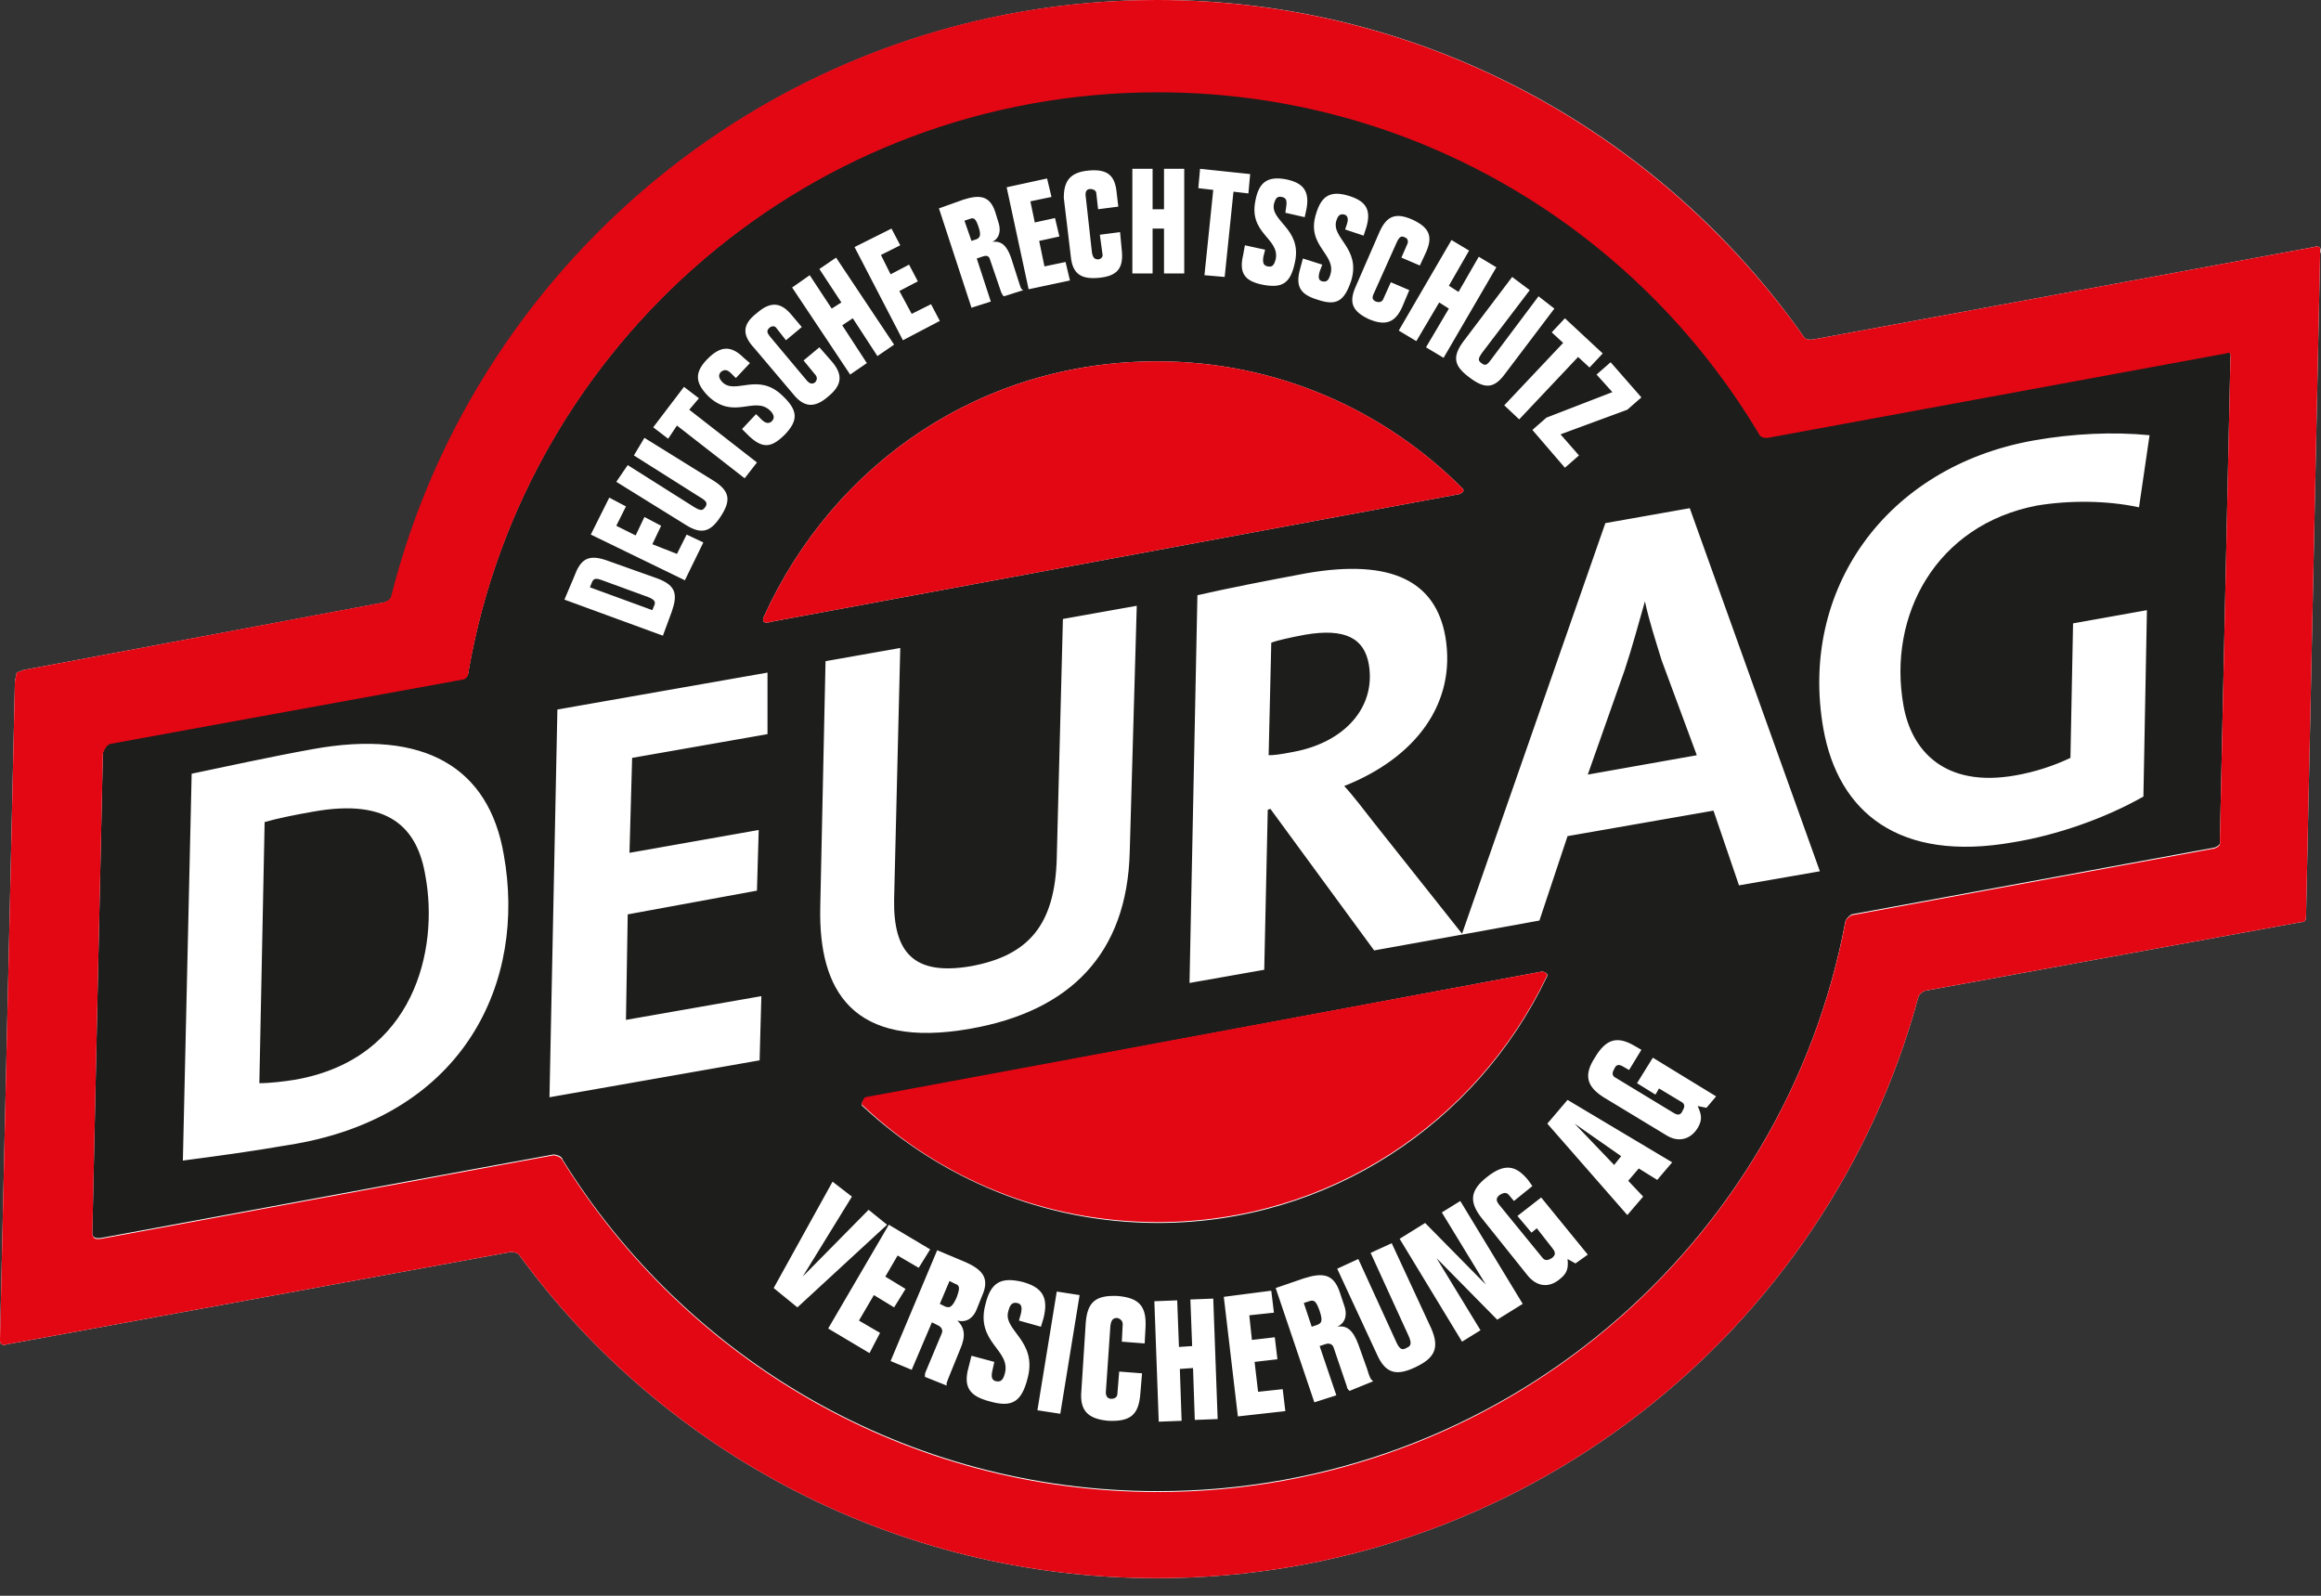
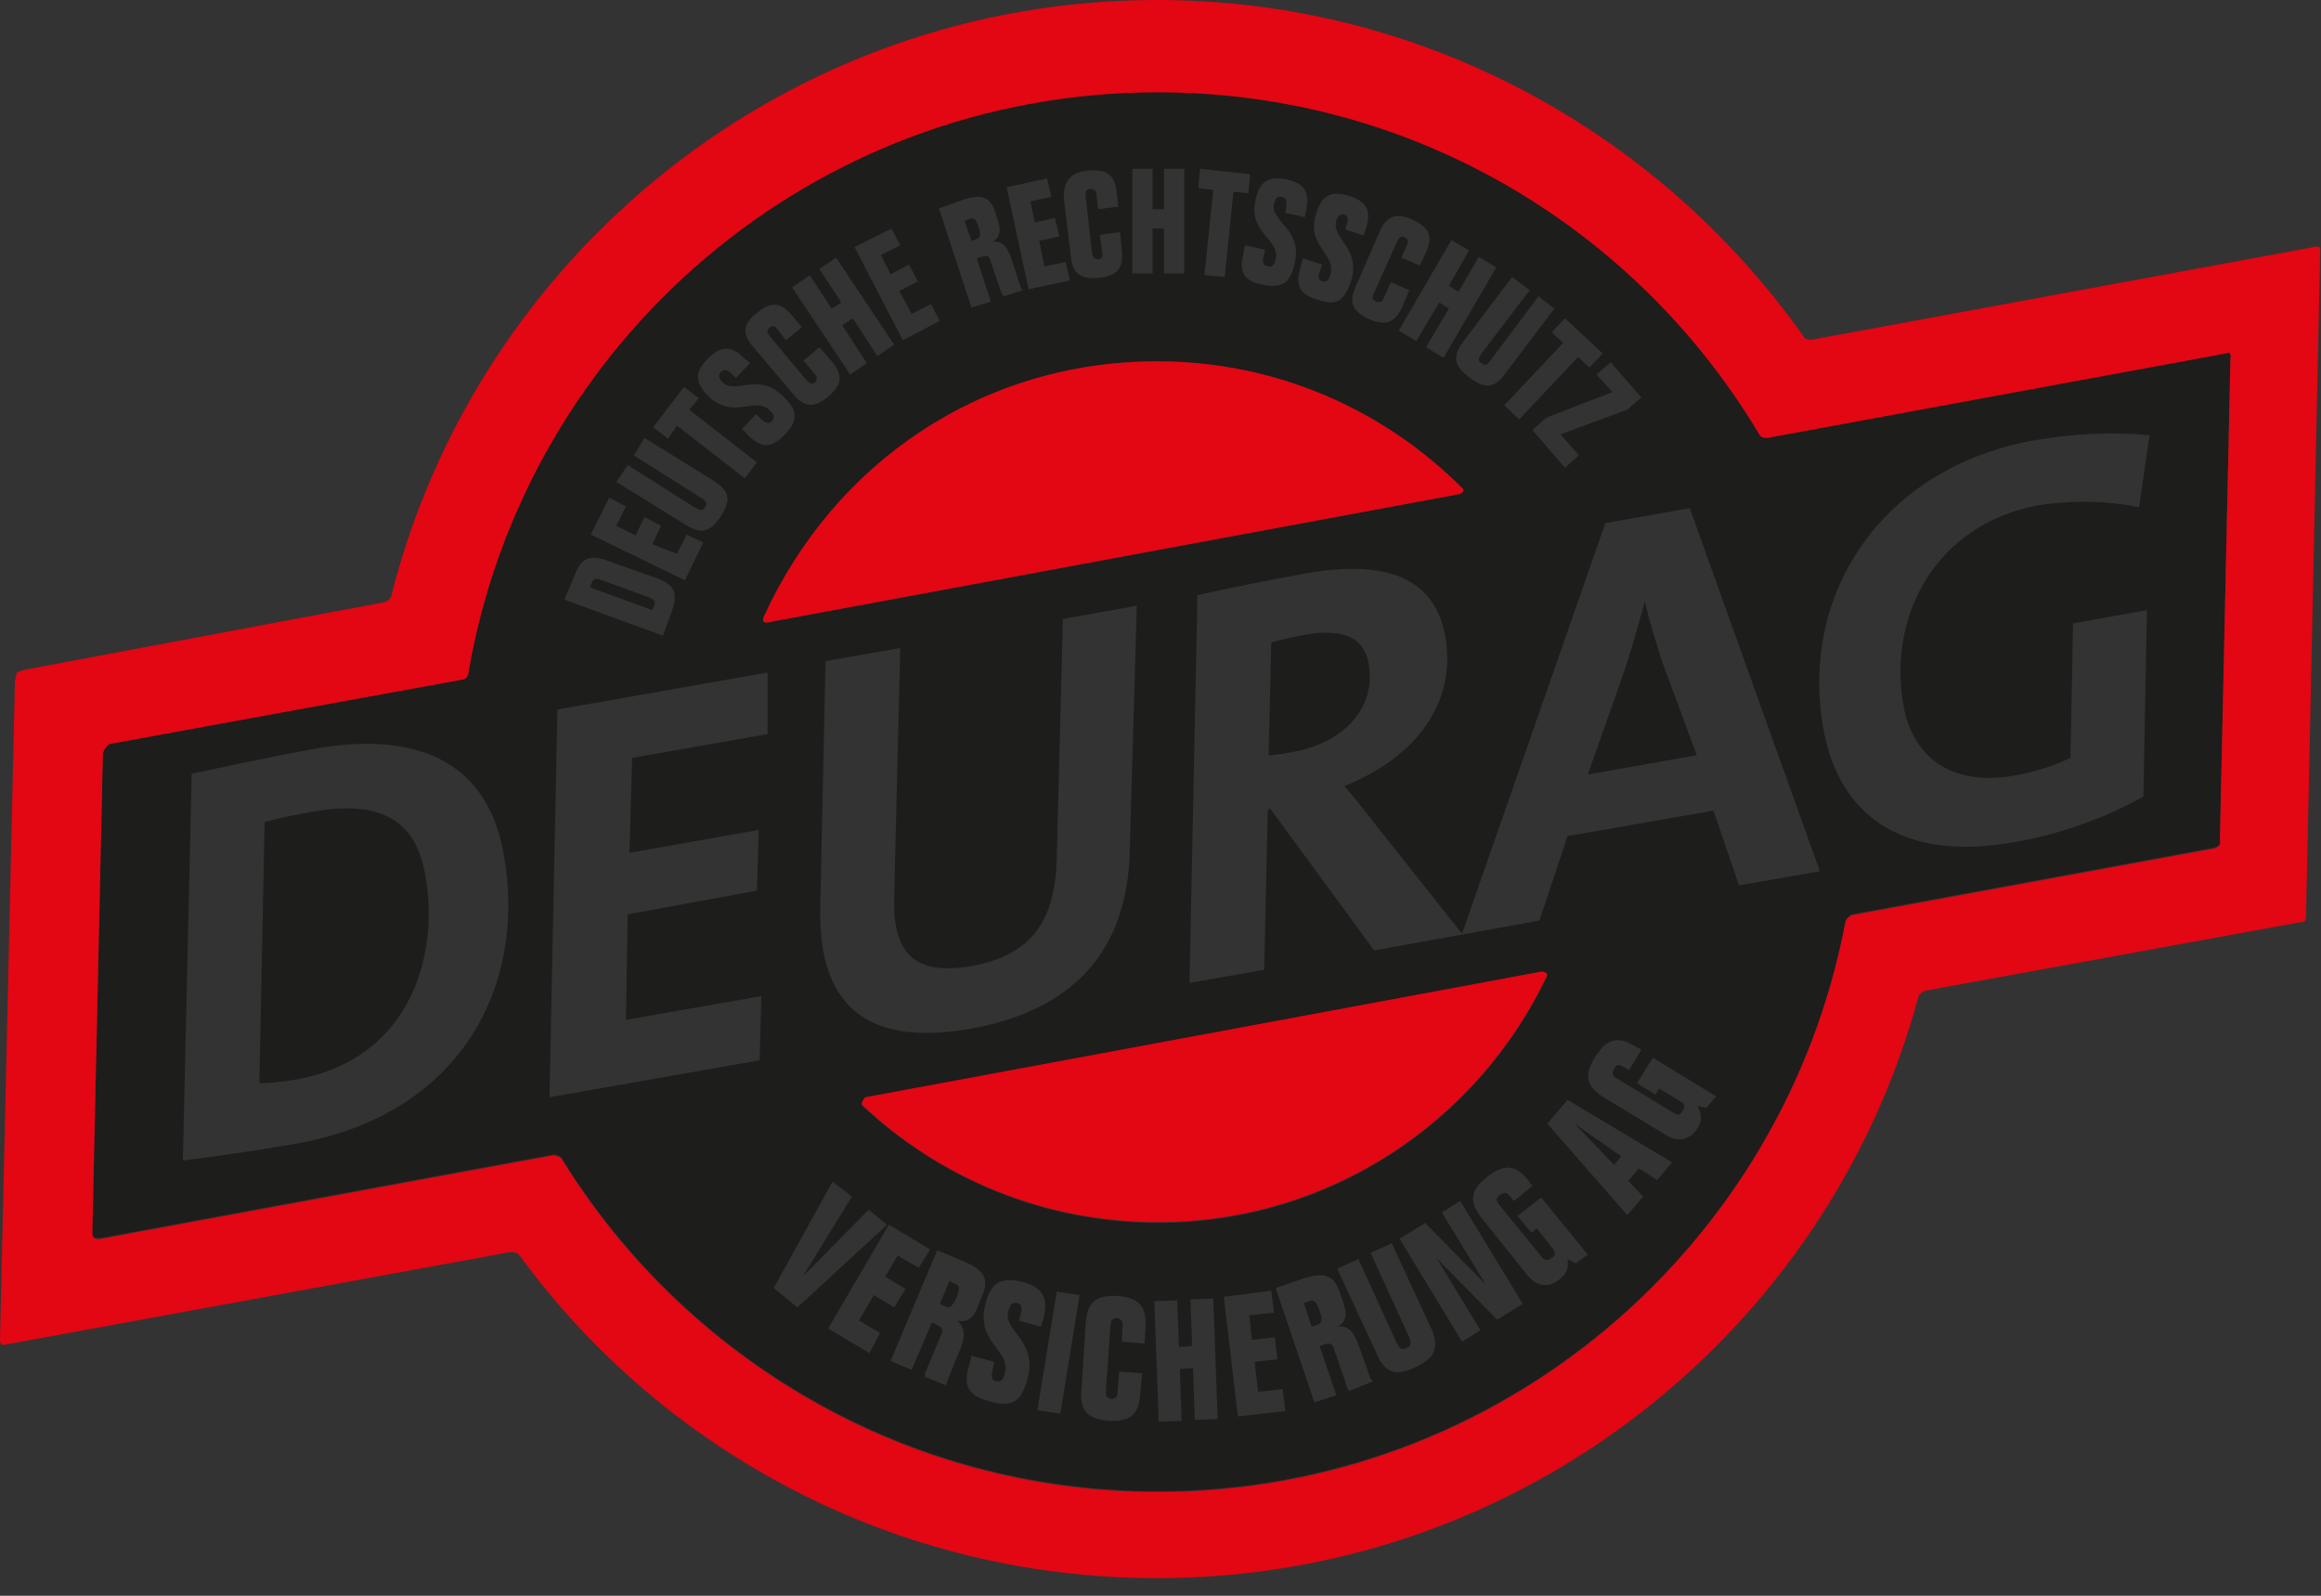
<svg xmlns="http://www.w3.org/2000/svg" width="128" height="88" viewBox="0 0 128 88">
  <rect x="0" y="0" width="128" height="88" fill="#333333" stroke="none" />
  <g fill="none">
-     <path fill="#FFF" d="M127.952,13.673 C127.855,13.527 127.612,13.624 127.612,13.624 L100.024,18.715 C100.024,18.715 99.539,18.812 99.442,18.521 C91.588,7.37 78.545,0 63.855,0 C43.491,0 26.376,14.012 21.624,32.873 C21.576,33.115 21.236,33.212 21.236,33.212 L1.309,36.945 L0.921,37.091 L0.824,37.576 L5.21653033e-15,73.891 C5.21653033e-15,73.891 -0.048,74.279 0.388,74.133 L28.17,69.042 C28.17,69.042 28.558,69.042 28.655,69.236 C36.558,80.048 49.406,87.03 63.806,87.03 C83.879,87.03 100.8,73.455 105.794,54.982 C105.842,54.788 106.133,54.642 106.133,54.642 L126.836,50.861 C126.836,50.861 127.079,50.861 127.127,50.764 C127.176,50.715 127.176,50.473 127.176,50.473 L127.952,13.964 C128,13.964 128,13.721 127.952,13.673 Z" />
    <path fill="#1D1D1B" d="M75.491,36.655 C75.248,35.2 74.182,34.618 71.952,35.006 C71.176,35.152 70.497,35.297 70.109,35.442 L69.964,41.648 C70.255,41.648 70.642,41.6 71.37,41.455 C74.182,40.921 75.879,38.982 75.491,36.655 Z M52.655,70.788 L52.364,70.642 L51.83,71.903 L52.121,72.048 C52.364,72.145 52.509,72.097 52.752,71.564 C52.945,71.03 52.945,70.885 52.655,70.788 Z M90.715,33.164 L90.715,33.164 C90.376,34.327 90.036,35.636 89.6,36.945 L87.564,42.715 L93.576,41.648 L91.636,36.412 C91.297,35.297 90.958,34.279 90.715,33.164 Z M122.764,19.442 L97.503,24.097 C97.503,24.097 97.115,24.145 97.018,23.903 C90.279,12.606 77.964,5.042 63.855,5.042 C44.8,5.042 28.994,18.861 25.842,36.994 C25.842,37.333 25.6,37.43 25.503,37.43 C18.036,38.788 8.242,40.582 6.109,40.97 C5.818,41.018 5.673,41.503 5.673,41.503 L5.091,67.976 C5.091,67.976 5.091,68.17 5.188,68.218 C5.285,68.315 5.576,68.267 5.576,68.267 L25.794,64.533 L25.794,64.533 L30.545,63.661 C30.545,63.661 30.982,63.709 31.03,63.952 C37.818,74.909 49.988,82.23 63.855,82.23 C82.715,82.23 98.424,68.703 101.77,50.812 C101.818,50.618 102.109,50.424 102.109,50.424 L122.133,46.739 C122.133,46.739 122.279,46.691 122.376,46.594 C122.473,46.497 122.424,46.303 122.424,46.303 L123.006,19.685 C123.006,19.733 123.103,19.345 122.764,19.442 Z M90.521,21.915 L89.745,22.594 L86.061,23.952 L87.079,25.115 L86.303,25.794 L84.509,23.709 L85.285,23.03 L88.921,21.624 L88.048,20.655 L88.824,19.976 L90.521,21.915 Z M88.388,19.491 L87.661,20.267 L87.03,19.685 L83.782,23.127 L82.958,22.352 L86.206,18.909 L85.576,18.327 L86.303,17.552 L88.388,19.491 Z M84.364,16 L81.745,19.442 C81.503,19.782 81.503,19.879 81.697,20.024 C81.891,20.17 81.988,20.17 82.23,19.83 L84.848,16.339 L85.721,17.018 L83.006,20.606 C82.376,21.479 81.842,21.43 81.018,20.8 C80.242,20.218 80.048,19.733 80.679,18.861 L83.394,15.273 L84.364,16 Z M81.018,13.818 L79.903,15.758 L80.436,16.097 L81.552,14.158 L82.521,14.739 L79.612,19.733 L78.642,19.152 L79.903,17.018 L79.37,16.679 L78.109,18.812 L77.139,18.23 L80.048,13.236 L81.018,13.818 Z M77.915,12.121 C78.836,12.558 79.03,13.042 78.642,13.915 L78.303,14.642 L77.285,14.206 L77.624,13.43 C77.673,13.285 77.624,13.139 77.479,13.091 C77.285,12.994 77.188,13.042 77.042,13.333 L75.782,16.145 C75.636,16.436 75.685,16.533 75.879,16.63 C76.024,16.679 76.17,16.679 76.267,16.533 L76.703,15.564 L77.721,16 L77.333,16.921 C76.945,17.794 76.412,17.988 75.491,17.6 C74.57,17.164 74.376,16.679 74.764,15.806 L76.073,12.8 C76.461,11.927 76.945,11.685 77.915,12.121 Z M72.582,11.782 C72.873,10.812 73.358,10.473 74.424,10.812 C75.345,11.103 75.636,11.588 75.345,12.558 L75.2,12.994 L74.182,12.655 L74.279,12.364 C74.376,12.073 74.327,11.879 74.133,11.83 C73.891,11.782 73.794,11.879 73.697,12.17 C73.406,13.139 75.055,13.673 74.521,15.467 C74.133,16.63 73.697,16.873 72.679,16.533 C71.709,16.242 71.418,15.806 71.709,14.788 L71.855,14.255 L72.921,14.594 L72.776,14.982 C72.679,15.321 72.727,15.467 72.921,15.515 C73.164,15.564 73.261,15.467 73.358,15.176 C73.745,14.012 72,13.576 72.582,11.782 Z M69.236,11.055 C69.43,10.036 69.915,9.697 70.933,9.891 C71.855,10.085 72.242,10.521 72.048,11.539 L71.952,11.976 L70.885,11.733 L70.933,11.394 C70.982,11.055 70.933,10.909 70.691,10.861 C70.448,10.812 70.352,10.909 70.255,11.248 C70.061,12.218 71.806,12.606 71.418,14.448 C71.176,15.612 70.739,15.903 69.673,15.709 C68.655,15.515 68.315,15.079 68.558,14.061 L68.655,13.527 L69.77,13.77 L69.673,14.158 C69.624,14.497 69.673,14.642 69.915,14.691 C70.158,14.739 70.255,14.642 70.352,14.303 C70.594,13.139 68.848,12.897 69.236,11.055 Z M66.182,9.309 L68.945,9.6 L68.848,10.667 L68.024,10.57 L67.539,15.273 L66.424,15.176 L66.909,10.473 L66.085,10.376 L66.182,9.309 Z M63.564,9.309 L63.564,11.539 L64.194,11.539 L64.194,9.309 L65.309,9.309 L65.309,15.079 L64.194,15.079 L64.194,12.606 L63.564,12.606 L63.564,15.079 L62.448,15.079 L62.448,9.309 L63.564,9.309 Z M60.024,9.406 C61.042,9.309 61.479,9.648 61.576,10.57 L61.673,11.394 L60.558,11.539 L60.461,10.667 C60.461,10.521 60.315,10.424 60.121,10.424 C59.927,10.424 59.83,10.57 59.879,10.861 L60.218,13.915 C60.267,14.206 60.364,14.303 60.558,14.303 C60.703,14.303 60.848,14.158 60.8,14.012 L60.655,12.945 L61.77,12.8 L61.867,13.818 C61.964,14.788 61.624,15.224 60.606,15.321 C59.588,15.418 59.152,15.079 59.055,14.158 L58.667,10.909 C58.667,9.988 59.006,9.503 60.024,9.406 Z M57.745,9.842 L57.988,10.861 L56.824,11.103 L57.067,12.267 L58.182,12.024 L58.424,13.042 L57.309,13.285 L57.6,14.691 L58.764,14.448 L59.006,15.467 L56.727,15.952 L55.515,10.327 L57.745,9.842 Z M53.139,11.006 C54.061,10.715 54.594,10.812 54.885,11.685 L55.079,12.315 C55.176,12.655 55.176,13.091 54.739,13.333 L54.739,13.333 C55.224,13.285 55.515,13.527 55.758,14.206 L56.145,15.418 C56.291,15.855 56.291,15.952 56.436,16 L55.37,16.339 C55.273,16.291 55.273,16.194 55.224,16.145 L54.594,14.303 C54.545,14.109 54.4,14.061 54.158,14.158 L53.867,14.255 L54.642,16.63 L53.576,16.97 L51.782,11.491 L53.139,11.006 Z M49.164,12.606 L49.648,13.527 L48.582,14.061 L49.115,15.127 L50.133,14.594 L50.618,15.515 L49.6,16.048 L50.279,17.309 L51.345,16.776 L51.83,17.697 L49.794,18.764 L47.127,13.624 L49.164,12.606 Z M44.655,15.176 L45.867,17.018 L46.4,16.679 L45.188,14.836 L46.109,14.206 L49.309,19.006 L48.388,19.636 L47.03,17.552 L46.448,17.939 L47.806,20.024 L46.885,20.655 L43.685,15.855 L44.655,15.176 Z M41.745,17.261 C42.521,16.582 43.103,16.679 43.685,17.406 L44.218,18.036 L43.345,18.764 L42.812,18.085 C42.715,17.939 42.521,17.988 42.424,18.085 C42.279,18.23 42.279,18.327 42.473,18.57 L44.461,20.945 C44.655,21.188 44.8,21.188 44.945,21.091 C45.042,20.994 45.091,20.848 44.994,20.703 L44.315,19.879 L45.188,19.152 L45.867,19.927 C46.497,20.655 46.448,21.236 45.673,21.867 C44.897,22.545 44.315,22.448 43.733,21.721 L41.6,19.2 C40.921,18.473 40.921,17.891 41.745,17.261 Z M39.03,19.782 C39.709,19.103 40.291,19.006 41.018,19.733 L41.358,20.024 L40.582,20.848 L40.339,20.606 C40.097,20.364 39.952,20.364 39.758,20.509 C39.612,20.655 39.612,20.848 39.855,21.091 C40.582,21.77 41.794,20.509 43.152,21.818 C44.024,22.642 44.024,23.176 43.297,23.952 C42.57,24.679 42.085,24.776 41.309,24.048 L40.921,23.661 L41.697,22.836 L41.988,23.127 C42.23,23.37 42.424,23.37 42.57,23.224 C42.715,23.079 42.715,22.885 42.473,22.642 C41.6,21.818 40.485,23.176 39.079,21.867 C38.352,21.139 38.255,20.558 39.03,19.782 Z M37.721,21.333 L38.545,21.964 L38.012,22.594 L41.745,25.503 L41.067,26.376 L37.333,23.467 L36.848,24.194 L36.024,23.564 L37.721,21.333 Z M34.618,25.648 L38.303,27.976 C38.642,28.17 38.739,28.17 38.885,27.976 C39.03,27.782 38.982,27.636 38.642,27.442 L34.958,25.115 L35.539,24.145 L39.37,26.521 C40.291,27.103 40.291,27.636 39.758,28.461 C39.224,29.285 38.739,29.527 37.818,28.945 L33.988,26.57 L34.618,25.648 Z M33.6,27.442 L34.521,27.927 L33.988,28.994 L35.055,29.527 L35.539,28.509 L36.461,28.994 L35.976,30.012 L37.333,30.545 L37.867,29.479 L38.788,29.915 L37.77,32 L32.582,29.479 L33.6,27.442 Z M31.661,31.806 C32,30.885 32.388,30.545 33.406,30.885 L36.267,31.903 C37.285,32.291 37.382,32.776 37.042,33.745 L36.558,35.055 L31.127,33.067 L31.661,31.806 Z M16.291,63.079 C13.77,63.515 11.927,63.758 10.085,64 L10.57,42.667 C12.218,42.327 14.836,41.745 17.261,41.309 C23.418,40.194 26.958,42.327 27.782,47.127 C29.042,54.109 25.648,61.43 16.291,63.079 Z M42.327,40.485 L34.861,41.794 L34.715,47.03 L41.842,45.77 L41.745,49.115 L34.618,50.424 L34.521,56.242 L41.988,54.933 L41.891,58.473 L30.303,60.509 L30.739,39.127 L42.327,37.091 L42.327,40.485 Z M42.133,33.988 C46.012,25.503 54.158,19.927 63.806,19.927 C70.4,19.927 76.315,22.594 80.63,26.909 C80.873,27.103 80.485,27.248 80.485,27.248 L42.57,34.279 C42.57,34.279 41.891,34.521 42.133,33.988 Z M62.303,46.982 C62.158,52.606 59.006,55.758 53.527,56.727 C46.982,57.891 45.139,54.594 45.236,50.036 L45.527,36.461 L49.648,35.733 L49.309,49.6 C49.261,52.509 50.376,53.818 53.527,53.285 C56.727,52.703 58.182,51.006 58.279,47.321 L58.618,34.133 L62.691,33.406 L62.303,46.982 Z M85.042,53.576 C85.042,53.576 85.479,53.624 85.285,53.915 C81.455,61.915 73.309,67.442 63.855,67.442 C57.552,67.442 51.83,64.97 47.564,60.994 C47.418,60.897 47.709,60.558 47.709,60.558 L85.042,53.576 Z M42.667,71.03 L45.915,65.164 L46.982,65.988 L44.267,70.4 L44.267,70.4 L47.903,66.715 L48.921,67.539 L43.976,72.097 L42.667,71.03 Z M47.952,74.618 L45.673,73.261 L49.018,67.539 L51.297,68.897 L50.667,69.915 L49.503,69.236 L48.824,70.4 L49.939,71.079 L49.309,72.097 L48.194,71.418 L47.37,72.824 L48.533,73.503 L47.952,74.618 Z M52.945,74.424 L52.412,75.733 C52.218,76.218 52.17,76.315 52.218,76.412 L51.006,75.927 C51.006,75.83 51.006,75.733 51.055,75.636 L51.927,73.552 C52.024,73.358 51.927,73.164 51.685,73.067 L51.394,72.921 L50.279,75.539 L49.115,75.055 L51.685,68.945 L53.188,69.576 C54.206,70.012 54.594,70.497 54.158,71.467 L53.867,72.194 C53.721,72.582 53.382,72.97 52.8,72.824 L52.8,72.824 C53.188,73.212 53.285,73.648 52.945,74.424 Z M56.679,75.976 C56.339,77.333 55.806,77.624 54.594,77.285 C53.479,76.994 53.091,76.509 53.43,75.345 L53.576,74.764 L54.836,75.103 L54.739,75.539 C54.642,75.927 54.691,76.121 54.933,76.17 C55.176,76.218 55.321,76.121 55.418,75.733 C55.758,74.424 53.77,74.036 54.352,71.903 C54.642,70.739 55.176,70.4 56.388,70.691 C57.455,70.982 57.842,71.515 57.552,72.679 L57.406,73.164 L56.194,72.824 L56.291,72.485 C56.388,72.097 56.339,71.903 56.097,71.855 C55.855,71.806 55.709,71.903 55.612,72.291 C55.273,73.358 57.212,73.891 56.679,75.976 Z M58.473,77.964 L57.212,77.77 L58.279,71.224 L59.539,71.418 L58.473,77.964 Z M63.176,73.164 L63.127,74.085 L61.867,73.988 L61.915,73.018 C61.915,72.824 61.77,72.727 61.624,72.679 C61.382,72.679 61.285,72.776 61.236,73.115 L60.994,76.655 C60.945,76.994 61.091,77.139 61.285,77.139 C61.479,77.139 61.624,77.042 61.624,76.848 L61.721,75.636 L62.982,75.733 L62.885,76.897 C62.788,78.012 62.352,78.4 61.139,78.352 C59.976,78.255 59.539,77.77 59.636,76.703 L59.879,72.921 C59.976,71.806 60.412,71.418 61.624,71.467 C62.836,71.564 63.224,72.048 63.176,73.164 Z M65.891,78.303 L65.794,75.442 L65.067,75.491 L65.164,78.352 L63.903,78.4 L63.661,71.758 L64.921,71.709 L65.018,74.279 L65.745,74.23 L65.648,71.661 L66.909,71.612 L67.152,78.255 L65.891,78.303 Z M68.267,78.109 L67.491,71.515 L70.109,71.176 L70.255,72.388 L68.897,72.533 L69.042,73.891 L70.303,73.745 L70.448,74.958 L69.188,75.103 L69.382,76.752 L70.739,76.606 L70.885,77.818 L68.267,78.109 Z M74.424,76.703 C74.327,76.606 74.279,76.558 74.279,76.461 L73.552,74.327 C73.503,74.133 73.309,74.036 73.067,74.133 L72.776,74.23 L73.697,76.945 L72.485,77.333 L70.352,71.03 L71.903,70.497 C72.97,70.158 73.552,70.255 73.891,71.273 L74.133,72 C74.279,72.388 74.279,72.921 73.745,73.164 L73.745,73.164 C74.279,73.067 74.618,73.358 74.909,74.133 L75.394,75.491 C75.539,75.976 75.588,76.073 75.733,76.17 L74.424,76.703 Z M78.061,75.394 C77.042,75.879 76.412,75.782 75.927,74.667 L73.745,69.964 L74.909,69.43 L76.994,73.988 C77.188,74.424 77.333,74.473 77.576,74.327 C77.818,74.23 77.867,74.085 77.673,73.648 L75.588,69.091 L76.752,68.558 L78.933,73.261 C79.418,74.376 79.079,74.909 78.061,75.394 Z M82.57,72.776 L79.224,69.382 L79.224,69.382 L81.648,73.358 L80.63,73.988 L77.188,68.315 L78.594,67.442 L81.939,70.836 L81.939,70.836 L79.515,66.861 L80.533,66.23 L83.976,71.903 L82.57,72.776 Z M86.885,69.673 L86.448,69.43 C86.497,69.915 86.448,70.206 86.012,70.545 C85.43,71.03 84.752,70.982 84.218,70.303 L81.697,67.152 C81.018,66.279 81.067,65.648 81.988,64.921 C82.958,64.145 83.588,64.242 84.267,65.067 L84.509,65.406 L83.491,66.23 L83.248,65.939 C83.103,65.745 82.958,65.745 82.715,65.891 C82.521,66.036 82.473,66.182 82.667,66.424 L85.042,69.333 C85.188,69.527 85.333,69.527 85.576,69.382 C85.77,69.236 85.818,69.091 85.624,68.848 L84.752,67.733 L84.461,67.976 L83.685,67.055 L84.994,66.036 L87.564,69.188 L86.885,69.673 Z M91.394,65.067 L90.376,64.436 L89.794,65.115 L90.618,65.988 L89.745,67.006 L85.333,61.964 L86.448,60.655 L92.218,64.097 L91.394,65.067 Z M94.109,61.091 L93.624,60.994 C93.818,61.43 93.915,61.721 93.624,62.206 C93.236,62.836 92.558,63.03 91.879,62.594 L88.436,60.509 C87.515,59.927 87.321,59.297 87.952,58.327 C88.582,57.261 89.212,57.115 90.182,57.697 L90.521,57.891 L89.842,59.006 L89.503,58.812 C89.261,58.667 89.115,58.715 89.018,58.958 C88.873,59.2 88.921,59.345 89.115,59.442 L92.315,61.382 C92.558,61.527 92.703,61.479 92.8,61.236 C92.945,60.994 92.897,60.848 92.703,60.752 L91.491,60.024 L91.297,60.364 L90.279,59.733 L91.152,58.327 L94.642,60.461 L94.109,61.091 Z M95.903,48.824 L94.497,44.703 L86.448,46.109 L84.897,50.764 L80.63,51.539 L75.782,52.412 L70.061,44.606 L69.915,44.655 L69.721,53.479 L65.6,54.206 L66.036,32.824 C67.733,32.436 69.721,32.048 72.048,31.612 C76.8,30.788 79.176,32.097 79.709,35.103 C80.339,38.788 78.061,41.794 74.133,43.345 C74.667,43.927 75.248,44.703 75.782,45.382 L80.63,51.491 L88.533,28.848 L93.188,28.024 L100.364,48.048 L95.903,48.824 Z M104.97,38.885 C105.406,41.406 107.248,43.442 111.127,42.764 C112.242,42.57 113.261,42.23 114.182,41.794 L114.327,34.376 L118.4,33.648 L118.206,43.927 C116.073,45.139 113.406,46.061 111.03,46.448 C104.727,47.564 101.382,44.8 100.558,40.194 C99.2,32.533 104,25.745 112.145,24.291 C114.327,23.903 116.558,23.806 118.545,24 L117.964,27.976 C116.17,27.588 114.085,27.588 112.339,27.879 C106.764,28.945 104.097,33.939 104.97,38.885 Z M89.406,63.758 L86.836,61.964 L86.836,61.964 L89.018,64.242 L89.406,63.758 Z M35.733,32.921 L33.212,32 C32.824,31.855 32.727,31.903 32.63,32.145 L32.533,32.388 L35.976,33.648 L36.073,33.406 C36.17,33.212 36.121,33.067 35.733,32.921 Z M53.964,12.509 C53.818,12.073 53.721,11.976 53.479,12.073 L53.188,12.17 L53.576,13.285 L53.867,13.188 C54.061,13.091 54.109,12.945 53.964,12.509 Z M17.309,44.752 C16.194,44.945 15.273,45.139 14.594,45.333 L14.303,59.733 C14.885,59.733 15.709,59.636 16.291,59.539 C22.885,58.376 24.194,52.315 23.467,48.339 C23.03,45.624 21.43,44.024 17.309,44.752 Z M72.194,71.758 L71.903,71.855 L72.339,73.164 L72.63,73.067 C72.873,72.97 72.97,72.873 72.776,72.291 C72.582,71.758 72.485,71.661 72.194,71.758 Z" />
    <path fill="#E30613" d="M80.63,26.909 C76.315,22.594 70.4,19.927 63.806,19.927 C54.158,19.927 46.012,25.503 42.133,33.988 C41.891,34.521 42.57,34.279 42.57,34.279 L80.485,27.248 C80.485,27.248 80.873,27.103 80.63,26.909 Z M85.042,53.576 L47.709,60.509 C47.709,60.509 47.418,60.848 47.564,60.945 C51.83,64.97 57.552,67.394 63.855,67.394 C73.309,67.394 81.455,61.867 85.285,53.867 C85.43,53.624 85.042,53.576 85.042,53.576 Z M127.952,13.673 C127.855,13.527 127.612,13.624 127.612,13.624 L100.024,18.715 C100.024,18.715 99.539,18.812 99.442,18.521 C91.539,7.37 78.545,0 63.806,0 C43.442,0 26.327,14.012 21.576,32.873 C21.527,33.115 21.188,33.212 21.188,33.212 L1.309,36.945 L0.921,37.091 L0.824,37.576 L-4.33680869e-19,73.891 C-4.33680869e-19,73.891 -0.048,74.279 0.388,74.133 L28.17,69.042 C28.17,69.042 28.558,69.042 28.655,69.236 C36.558,80.048 49.406,87.03 63.806,87.03 C83.879,87.03 100.8,73.455 105.794,54.982 C105.842,54.788 106.133,54.642 106.133,54.642 L126.836,50.861 C126.836,50.861 127.079,50.861 127.127,50.764 C127.176,50.715 127.176,50.473 127.176,50.473 L127.952,13.964 C127.952,13.964 127.952,13.721 127.952,13.673 Z M123.006,19.733 L122.424,46.352 C122.424,46.352 122.473,46.545 122.376,46.642 C122.279,46.739 122.133,46.788 122.133,46.788 L102.109,50.473 C102.109,50.473 101.77,50.667 101.77,50.861 C98.376,68.752 82.715,82.279 63.855,82.279 C49.988,82.279 37.818,74.958 31.03,64 C30.933,63.758 30.545,63.709 30.545,63.709 L25.794,64.582 L25.794,64.582 L5.576,68.315 C5.576,68.315 5.285,68.364 5.188,68.267 C5.091,68.17 5.091,68.024 5.091,68.024 L5.673,41.552 C5.673,41.552 5.818,41.067 6.109,41.018 C8.242,40.63 18.036,38.836 25.503,37.479 C25.6,37.479 25.842,37.382 25.842,37.042 C28.994,18.861 44.8,5.091 63.855,5.091 C77.964,5.091 90.279,12.655 97.018,23.952 C97.115,24.194 97.503,24.145 97.503,24.145 L122.764,19.491 C123.103,19.345 123.006,19.733 123.006,19.733 Z" />
  </g>
</svg>